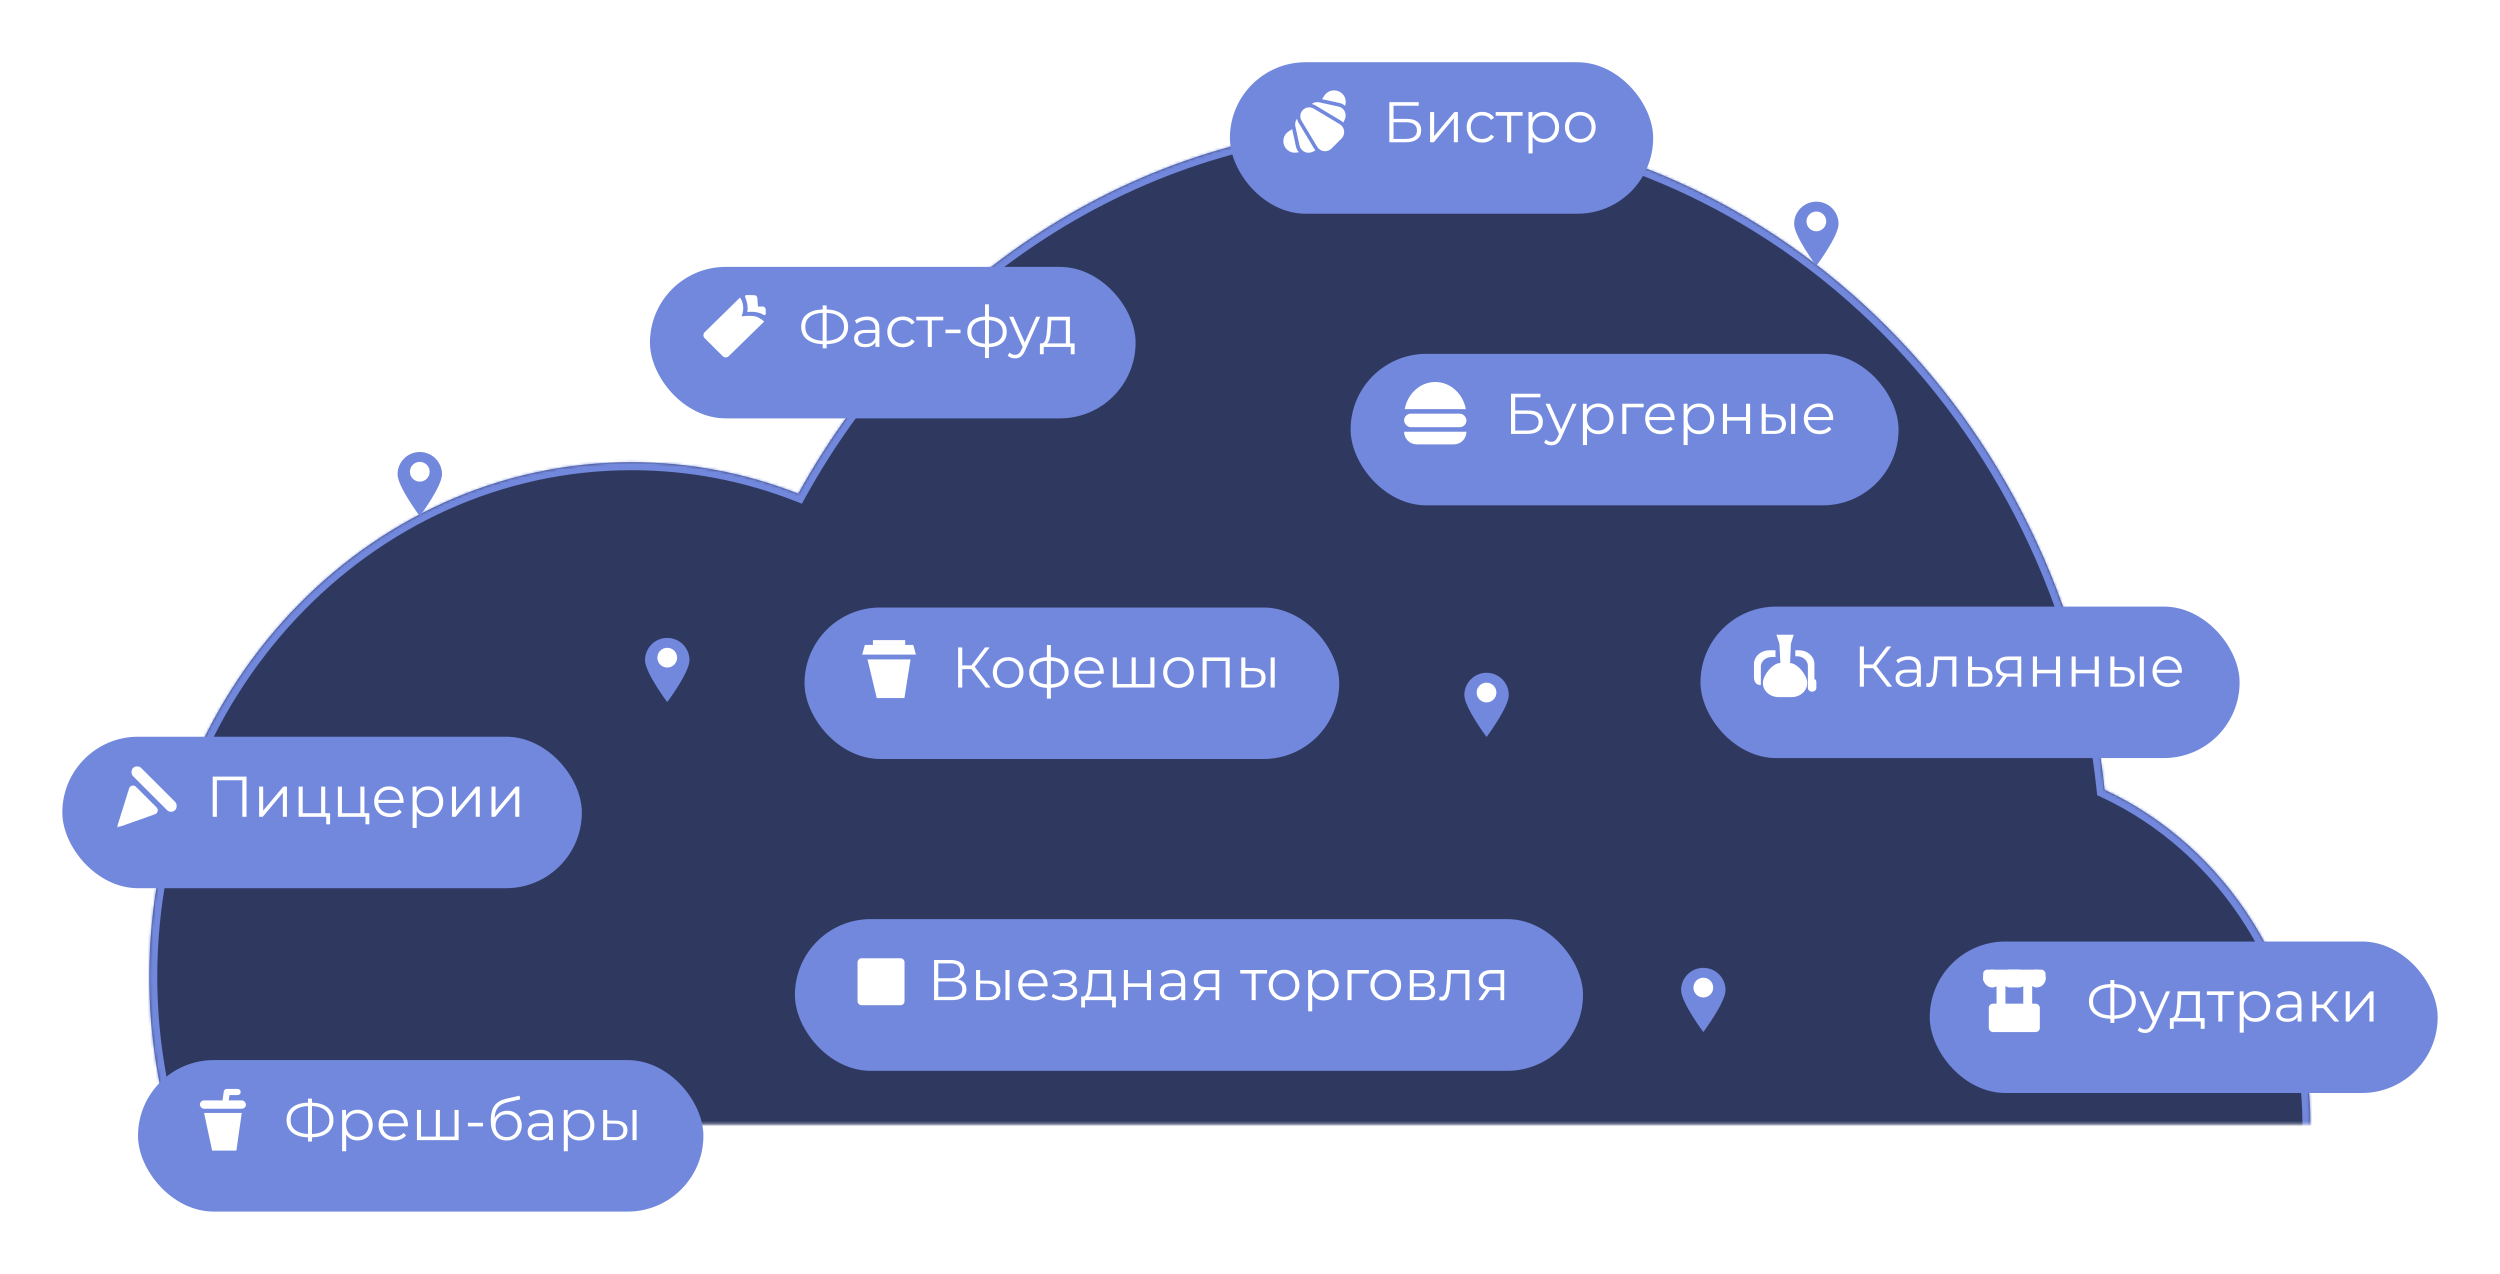
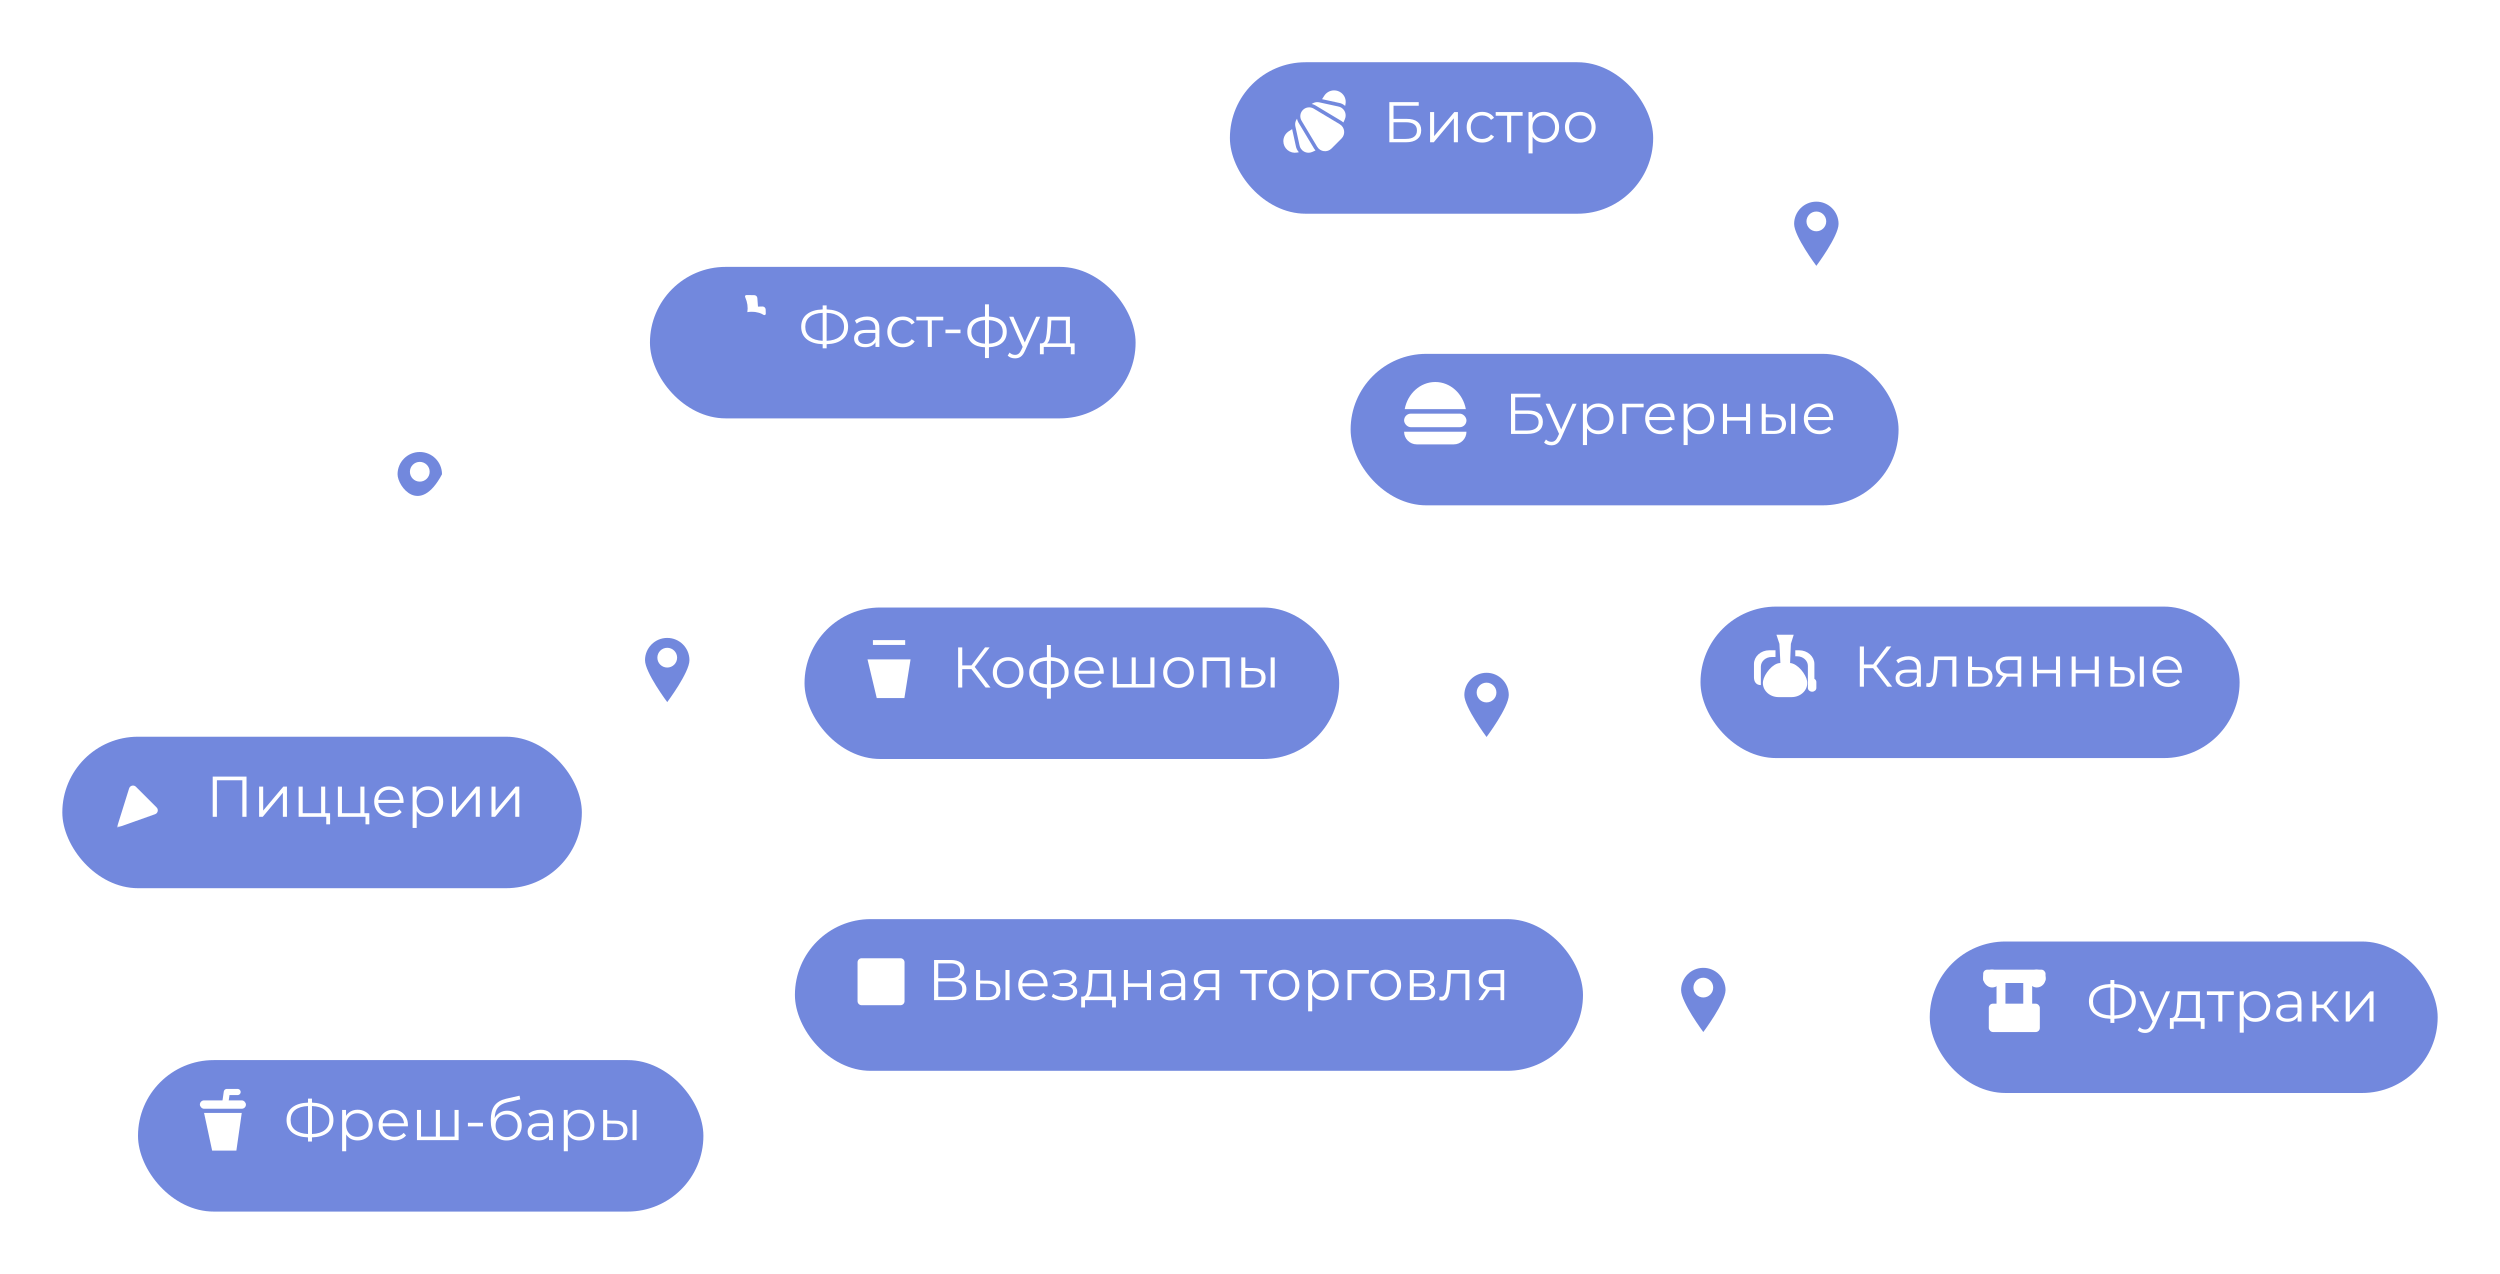
<svg xmlns="http://www.w3.org/2000/svg" width="940" height="479" viewBox="0 0 940 479" fill="none">
  <mask id="mask0" mask-type="alpha" maskUnits="userSpaceOnUse" x="55" y="45" width="815" height="378">
-     <rect x="55.764" y="46.3" width="813.365" height="375.797" fill="#C4C4C4" stroke="#7288DD" stroke-width="1.184" />
-   </mask>
+     </mask>
  <g mask="url(#mask0)">
    <mask id="path-2-inside-1" fill="white">
      <path fill-rule="evenodd" clip-rule="evenodd" d="M868.628 428.195H65.329C59.364 409.027 56.135 388.529 56.135 367.226C56.135 260.398 137.343 173.796 237.518 173.796C259.532 173.796 280.631 177.979 300.153 185.639C346.152 102.319 431.13 46.404 528.355 46.404C664.482 46.404 776.602 156.016 791.339 296.991C836.884 318.182 868.718 366.63 868.718 423.007C868.718 424.744 868.687 426.473 868.628 428.195Z" />
    </mask>
    <path fill-rule="evenodd" clip-rule="evenodd" d="M868.628 428.195H65.329C59.364 409.027 56.135 388.529 56.135 367.226C56.135 260.398 137.343 173.796 237.518 173.796C259.532 173.796 280.631 177.979 300.153 185.639C346.152 102.319 431.13 46.404 528.355 46.404C664.482 46.404 776.602 156.016 791.339 296.991C836.884 318.182 868.718 366.63 868.718 423.007C868.718 424.744 868.687 426.473 868.628 428.195Z" fill="#2F3960" />
    <path d="M65.329 428.195L62.464 429.086L63.12 431.195H65.329V428.195ZM868.628 428.195V431.195H871.525L871.626 428.299L868.628 428.195ZM300.153 185.639L299.057 188.432L301.507 189.393L302.779 187.089L300.153 185.639ZM791.339 296.991L788.356 297.303L788.532 298.993L790.074 299.711L791.339 296.991ZM65.329 431.195H868.628V425.195H65.329V431.195ZM68.193 427.303C62.318 408.422 59.135 388.225 59.135 367.226H53.135C53.135 388.833 56.41 409.632 62.464 429.086L68.193 427.303ZM59.135 367.226C59.135 261.87 139.178 176.796 237.518 176.796V170.796C135.507 170.796 53.135 258.925 53.135 367.226H59.135ZM237.518 176.796C259.149 176.796 279.876 180.905 299.057 188.432L301.249 182.846C281.386 175.052 259.916 170.796 237.518 170.796V176.796ZM302.779 187.089C348.305 104.625 432.332 49.404 528.355 49.404V43.404C429.929 43.404 343.998 100.012 297.526 184.189L302.779 187.089ZM528.355 49.404C662.778 49.404 773.76 157.683 788.356 297.303L794.323 296.679C779.444 154.35 666.186 43.404 528.355 43.404V49.404ZM790.074 299.711C834.524 320.393 865.718 367.757 865.718 423.007H871.718C871.718 365.503 839.243 315.971 792.605 294.271L790.074 299.711ZM865.718 423.007C865.718 424.709 865.688 426.404 865.629 428.09L871.626 428.299C871.687 426.543 871.718 424.779 871.718 423.007H865.718Z" fill="#7288DD" mask="url(#path-2-inside-1)" />
  </g>
  <path d="M691.299 84.195C691.299 88.822 682.945 99.957 682.945 99.957C682.945 99.957 674.59 88.822 674.59 84.195C674.59 79.569 678.329 75.821 682.945 75.821C687.56 75.821 691.299 79.569 691.299 84.195Z" fill="#7288DD" />
  <circle cx="682.948" cy="83.25" r="3.713" fill="white" />
  <path d="M648.801 372.281C648.801 376.908 640.447 388.043 640.447 388.043C640.447 388.043 632.092 376.908 632.092 372.281C632.092 367.655 635.831 363.907 640.447 363.907C645.062 363.907 648.801 367.655 648.801 372.281Z" fill="#7288DD" />
  <circle cx="640.449" cy="371.336" r="3.713" fill="white" />
  <path d="M567.3 261.342C567.3 265.968 558.946 277.104 558.946 277.104C558.946 277.104 550.591 265.968 550.591 261.342C550.591 256.716 554.33 252.968 558.946 252.968C563.561 252.968 567.3 256.716 567.3 261.342Z" fill="#7288DD" />
  <circle cx="558.937" cy="260.396" r="3.713" fill="white" />
-   <path d="M166.192 178.324C166.192 182.951 157.837 194.086 157.837 194.086C157.837 194.086 149.482 182.951 149.482 178.324C149.482 173.698 153.222 169.95 157.837 169.95C162.453 169.95 166.192 173.698 166.192 178.324Z" fill="#7288DD" />
+   <path d="M166.192 178.324C157.837 194.086 149.482 182.951 149.482 178.324C149.482 173.698 153.222 169.95 157.837 169.95C162.453 169.95 166.192 173.698 166.192 178.324Z" fill="#7288DD" />
  <circle cx="157.84" cy="177.379" r="3.713" fill="white" />
  <path d="M259.235 248.231C259.235 252.857 250.88 263.993 250.88 263.993C250.88 263.993 242.525 252.857 242.525 248.231C242.525 243.605 246.265 239.857 250.88 239.857C255.496 239.857 259.235 243.605 259.235 248.231Z" fill="#7288DD" />
  <circle cx="250.883" cy="247.285" r="3.713" fill="white" />
  <g filter="url(#filter0_d)">
    <rect x="507.832" y="126.879" width="206.028" height="56.959" rx="28.479" fill="#7288DD" />
  </g>
  <path d="M568.138 148.038H579.19V149.398H569.714V154.341H574.657C576.441 154.341 577.794 154.708 578.715 155.441C579.65 156.175 580.118 157.24 580.118 158.636C580.118 160.089 579.614 161.205 578.607 161.982C577.614 162.759 576.182 163.147 574.312 163.147H568.138V148.038ZM574.29 161.874C575.686 161.874 576.736 161.607 577.441 161.075C578.161 160.543 578.521 159.751 578.521 158.701C578.521 157.665 578.168 156.895 577.463 156.391C576.772 155.873 575.715 155.614 574.29 155.614H569.714V161.874H574.29ZM592.786 151.794L587.11 164.507C586.649 165.572 586.117 166.327 585.512 166.773C584.908 167.22 584.181 167.443 583.332 167.443C582.785 167.443 582.275 167.356 581.8 167.184C581.325 167.011 580.915 166.752 580.569 166.407L581.282 165.263C581.857 165.838 582.548 166.126 583.354 166.126C583.872 166.126 584.311 165.982 584.671 165.694C585.045 165.406 585.39 164.917 585.707 164.226L586.203 163.126L581.131 151.794H582.728L587.002 161.442L591.276 151.794H592.786ZM601.024 151.707C602.088 151.707 603.053 151.952 603.916 152.441C604.779 152.916 605.456 153.592 605.945 154.47C606.434 155.348 606.679 156.348 606.679 157.47C606.679 158.607 606.434 159.614 605.945 160.492C605.456 161.37 604.779 162.054 603.916 162.543C603.067 163.018 602.103 163.255 601.024 163.255C600.103 163.255 599.268 163.068 598.52 162.694C597.786 162.305 597.181 161.744 596.707 161.01V167.335H595.174V151.794H596.642V154.038C597.102 153.29 597.707 152.715 598.455 152.312C599.218 151.909 600.074 151.707 601.024 151.707ZM600.916 161.895C601.707 161.895 602.427 161.715 603.074 161.356C603.722 160.982 604.225 160.456 604.585 159.78C604.959 159.104 605.146 158.334 605.146 157.47C605.146 156.607 604.959 155.844 604.585 155.182C604.225 154.506 603.722 153.981 603.074 153.607C602.427 153.233 601.707 153.045 600.916 153.045C600.11 153.045 599.383 153.233 598.736 153.607C598.102 153.981 597.599 154.506 597.225 155.182C596.865 155.844 596.685 156.607 596.685 157.47C596.685 158.334 596.865 159.104 597.225 159.78C597.599 160.456 598.102 160.982 598.736 161.356C599.383 161.715 600.11 161.895 600.916 161.895ZM618.001 153.153H611.504V163.147H609.972V151.794H618.001V153.153ZM629.618 157.945H620.121C620.207 159.125 620.66 160.082 621.481 160.816C622.301 161.536 623.337 161.895 624.589 161.895C625.294 161.895 625.941 161.773 626.531 161.528C627.121 161.269 627.632 160.895 628.064 160.406L628.927 161.399C628.424 162.003 627.79 162.464 627.028 162.78C626.28 163.097 625.452 163.255 624.546 163.255C623.38 163.255 622.344 163.011 621.437 162.521C620.545 162.018 619.847 161.327 619.344 160.449C618.84 159.571 618.588 158.578 618.588 157.47C618.588 156.362 618.826 155.369 619.3 154.492C619.79 153.614 620.452 152.93 621.286 152.441C622.135 151.952 623.085 151.707 624.135 151.707C625.186 151.707 626.128 151.952 626.963 152.441C627.798 152.93 628.452 153.614 628.927 154.492C629.402 155.355 629.64 156.348 629.64 157.47L629.618 157.945ZM624.135 153.024C623.042 153.024 622.121 153.376 621.373 154.082C620.639 154.772 620.221 155.679 620.121 156.801H628.172C628.071 155.679 627.647 154.772 626.898 154.082C626.164 153.376 625.243 153.024 624.135 153.024ZM638.881 151.707C639.946 151.707 640.91 151.952 641.774 152.441C642.637 152.916 643.314 153.592 643.803 154.47C644.292 155.348 644.537 156.348 644.537 157.47C644.537 158.607 644.292 159.614 643.803 160.492C643.314 161.37 642.637 162.054 641.774 162.543C640.925 163.018 639.961 163.255 638.881 163.255C637.961 163.255 637.126 163.068 636.378 162.694C635.644 162.305 635.039 161.744 634.564 161.01V167.335H633.032V151.794H634.5V154.038C634.96 153.29 635.565 152.715 636.313 152.312C637.076 151.909 637.932 151.707 638.881 151.707ZM638.774 161.895C639.565 161.895 640.284 161.715 640.932 161.356C641.58 160.982 642.083 160.456 642.443 159.78C642.817 159.104 643.004 158.334 643.004 157.47C643.004 156.607 642.817 155.844 642.443 155.182C642.083 154.506 641.58 153.981 640.932 153.607C640.284 153.233 639.565 153.045 638.774 153.045C637.968 153.045 637.241 153.233 636.593 153.607C635.96 153.981 635.457 154.506 635.083 155.182C634.723 155.844 634.543 156.607 634.543 157.47C634.543 158.334 634.723 159.104 635.083 159.78C635.457 160.456 635.96 160.982 636.593 161.356C637.241 161.715 637.968 161.895 638.774 161.895ZM647.829 151.794H649.362V156.823H656.507V151.794H658.039V163.147H656.507V158.14H649.362V163.147H647.829V151.794ZM667.165 155.808C668.59 155.823 669.676 156.139 670.425 156.758C671.173 157.377 671.547 158.269 671.547 159.435C671.547 160.643 671.144 161.572 670.338 162.219C669.532 162.867 668.381 163.183 666.885 163.169L662.395 163.147V151.794H663.928V155.765L667.165 155.808ZM673.446 151.794H674.979V163.147H673.446V151.794ZM666.798 162.003C667.849 162.018 668.64 161.809 669.173 161.377C669.719 160.931 669.993 160.284 669.993 159.435C669.993 158.6 669.727 157.981 669.194 157.578C668.662 157.175 667.863 156.967 666.798 156.952L663.928 156.909V161.96L666.798 162.003ZM689.272 157.945H679.774C679.861 159.125 680.314 160.082 681.134 160.816C681.954 161.536 682.99 161.895 684.242 161.895C684.947 161.895 685.595 161.773 686.185 161.528C686.775 161.269 687.286 160.895 687.717 160.406L688.581 161.399C688.077 162.003 687.444 162.464 686.681 162.78C685.933 163.097 685.106 163.255 684.199 163.255C683.033 163.255 681.997 163.011 681.091 162.521C680.199 162.018 679.501 161.327 678.997 160.449C678.493 159.571 678.242 158.578 678.242 157.47C678.242 156.362 678.479 155.369 678.954 154.492C679.443 153.614 680.105 152.93 680.94 152.441C681.789 151.952 682.738 151.707 683.789 151.707C684.839 151.707 685.782 151.952 686.617 152.441C687.451 152.93 688.106 153.614 688.581 154.492C689.056 155.355 689.293 156.348 689.293 157.47L689.272 157.945ZM683.789 153.024C682.695 153.024 681.774 153.376 681.026 154.082C680.292 154.772 679.875 155.679 679.774 156.801H687.825C687.725 155.679 687.3 154.772 686.552 154.082C685.818 153.376 684.897 153.024 683.789 153.024Z" fill="white" />
  <path fill-rule="evenodd" clip-rule="evenodd" d="M528.173 153.826H551.156C550.069 148.01 545.337 143.632 539.665 143.632C533.992 143.632 529.26 148.01 528.173 153.826Z" fill="white" />
  <rect x="527.938" y="155.531" width="23.453" height="5.099" rx="2.549" fill="white" />
  <path d="M527.938 162.327H551.392C551.392 164.955 549.261 167.086 546.633 167.086H532.697C530.069 167.086 527.938 164.955 527.938 162.327Z" fill="white" />
  <g filter="url(#filter1_d)">
    <rect x="462.444" y="17.231" width="159.149" height="56.959" rx="28.479" fill="#7288DD" />
  </g>
  <path d="M522.39 38.391H533.442V39.751H523.966V44.694H528.909C530.693 44.694 532.046 45.061 532.967 45.795C533.902 46.529 534.37 47.594 534.37 48.989C534.37 50.443 533.866 51.558 532.859 52.335C531.866 53.112 530.434 53.501 528.564 53.501H522.39V38.391ZM528.542 52.227C529.938 52.227 530.988 51.961 531.693 51.429C532.413 50.896 532.773 50.105 532.773 49.054C532.773 48.018 532.42 47.248 531.715 46.745C531.024 46.227 529.967 45.968 528.542 45.968H523.966V52.227H528.542ZM537.706 42.147H539.239V51.17L546.815 42.147H548.175V53.501H546.642V44.478L539.087 53.501H537.706V42.147ZM557.315 53.609C556.193 53.609 555.186 53.364 554.294 52.875C553.416 52.386 552.725 51.702 552.221 50.824C551.718 49.932 551.466 48.932 551.466 47.824C551.466 46.716 551.718 45.723 552.221 44.845C552.725 43.967 553.416 43.284 554.294 42.795C555.186 42.305 556.193 42.061 557.315 42.061C558.294 42.061 559.165 42.255 559.927 42.644C560.704 43.018 561.316 43.572 561.762 44.306L560.618 45.083C560.244 44.521 559.769 44.104 559.193 43.831C558.618 43.543 557.992 43.399 557.315 43.399C556.495 43.399 555.754 43.586 555.092 43.96C554.445 44.32 553.934 44.838 553.56 45.514C553.2 46.191 553.02 46.961 553.02 47.824C553.02 48.702 553.2 49.479 553.56 50.155C553.934 50.817 554.445 51.335 555.092 51.709C555.754 52.069 556.495 52.249 557.315 52.249C557.992 52.249 558.618 52.112 559.193 51.839C559.769 51.565 560.244 51.148 560.618 50.587L561.762 51.364C561.316 52.098 560.704 52.659 559.927 53.047C559.15 53.422 558.28 53.609 557.315 53.609ZM572.505 43.507H568.21V53.501H566.677V43.507H562.382V42.147H572.505V43.507ZM580.57 42.061C581.635 42.061 582.599 42.305 583.463 42.795C584.326 43.27 585.002 43.946 585.492 44.824C585.981 45.701 586.225 46.702 586.225 47.824C586.225 48.961 585.981 49.968 585.492 50.846C585.002 51.724 584.326 52.407 583.463 52.896C582.614 53.371 581.649 53.609 580.57 53.609C579.649 53.609 578.815 53.422 578.066 53.047C577.333 52.659 576.728 52.098 576.253 51.364V57.688H574.721V42.147H576.189V44.392C576.649 43.644 577.253 43.068 578.002 42.665C578.764 42.262 579.621 42.061 580.57 42.061ZM580.462 52.249C581.254 52.249 581.973 52.069 582.621 51.709C583.268 51.335 583.772 50.81 584.132 50.133C584.506 49.457 584.693 48.687 584.693 47.824C584.693 46.961 584.506 46.198 584.132 45.536C583.772 44.86 583.268 44.334 582.621 43.96C581.973 43.586 581.254 43.399 580.462 43.399C579.656 43.399 578.93 43.586 578.282 43.96C577.649 44.334 577.145 44.86 576.771 45.536C576.412 46.198 576.232 46.961 576.232 47.824C576.232 48.687 576.412 49.457 576.771 50.133C577.145 50.81 577.649 51.335 578.282 51.709C578.93 52.069 579.656 52.249 580.462 52.249ZM594.202 53.609C593.108 53.609 592.123 53.364 591.245 52.875C590.367 52.371 589.676 51.68 589.173 50.803C588.669 49.925 588.417 48.932 588.417 47.824C588.417 46.716 588.669 45.723 589.173 44.845C589.676 43.967 590.367 43.284 591.245 42.795C592.123 42.305 593.108 42.061 594.202 42.061C595.296 42.061 596.281 42.305 597.159 42.795C598.037 43.284 598.721 43.967 599.21 44.845C599.713 45.723 599.965 46.716 599.965 47.824C599.965 48.932 599.713 49.925 599.21 50.803C598.721 51.68 598.037 52.371 597.159 52.875C596.281 53.364 595.296 53.609 594.202 53.609ZM594.202 52.249C595.008 52.249 595.727 52.069 596.361 51.709C597.008 51.335 597.512 50.81 597.872 50.133C598.231 49.457 598.411 48.687 598.411 47.824C598.411 46.961 598.231 46.191 597.872 45.514C597.512 44.838 597.008 44.32 596.361 43.96C595.727 43.586 595.008 43.399 594.202 43.399C593.396 43.399 592.67 43.586 592.022 43.96C591.389 44.32 590.885 44.838 590.511 45.514C590.151 46.191 589.971 46.961 589.971 47.824C589.971 48.687 590.151 49.457 590.511 50.133C590.885 50.81 591.389 51.335 592.022 51.709C592.67 52.069 593.396 52.249 594.202 52.249Z" fill="white" />
  <path d="M487.218 54.84L485.844 48.551L484.679 49.295C483.358 50.088 482.538 51.536 482.538 53.077C482.538 54.374 483.11 55.594 484.107 56.425C485.105 57.256 486.408 57.597 487.684 57.363L488.382 57.235C487.789 56.564 487.367 55.753 487.218 54.84Z" fill="white" />
  <path d="M504.296 34.887C503.522 34.297 502.597 33.984 501.62 33.984C500.08 33.984 498.632 34.804 497.85 36.108L497.095 37.289L503.493 38.685C504.336 38.82 505.121 39.239 505.779 39.825L505.915 39.085C506.207 37.487 505.589 35.876 504.296 34.887Z" fill="white" />
  <path d="M494.109 55.898L488.236 46.109C487.961 45.651 487.778 45.15 487.671 44.631C487.129 45.395 486.833 46.394 487.026 47.352L488.597 54.548C488.767 55.599 489.4 56.495 490.334 57.009C491.267 57.522 492.363 57.575 493.342 57.156L494.632 56.582C494.444 56.366 494.259 56.148 494.109 55.898Z" fill="white" />
  <path d="M503.747 46.711L493.958 40.837C492.647 40.05 490.975 40.255 489.893 41.337C488.811 42.42 488.606 44.089 489.393 45.402L495.266 55.191C496.418 57.11 499.063 57.433 500.642 55.853L504.409 52.086C505.99 50.504 505.662 47.86 503.747 46.711Z" fill="white" />
  <path d="M505.546 41.755C505.032 40.822 504.135 40.189 503.121 40.026L495.877 38.445C494.95 38.259 493.957 38.558 493.196 39.089C493.697 39.194 494.186 39.382 494.644 39.657L504.434 45.531C504.684 45.681 504.908 45.856 505.122 46.042L505.692 44.764C506.111 43.786 506.058 42.688 505.546 41.755Z" fill="white" />
  <g filter="url(#filter2_d)">
    <rect x="244.383" y="94.183" width="182.602" height="56.959" rx="28.479" fill="#7288DD" />
  </g>
  <path d="M318.885 122.876C318.885 124.877 318.173 126.452 316.748 127.603C315.338 128.74 313.359 129.345 310.812 129.417V130.971H309.323V129.417C306.776 129.33 304.79 128.719 303.365 127.582C301.955 126.445 301.25 124.877 301.25 122.876C301.25 120.876 301.955 119.308 303.365 118.171C304.79 117.034 306.776 116.422 309.323 116.336V114.825H310.812V116.336C313.345 116.422 315.323 117.041 316.748 118.192C318.173 119.329 318.885 120.891 318.885 122.876ZM310.812 128.143C312.899 128.057 314.51 127.56 315.647 126.654C316.784 125.747 317.352 124.488 317.352 122.876C317.352 121.265 316.777 120.006 315.626 119.099C314.489 118.192 312.884 117.703 310.812 117.631V128.143ZM302.783 122.876C302.783 124.488 303.351 125.747 304.488 126.654C305.639 127.546 307.251 128.042 309.323 128.143V117.631C307.222 117.718 305.603 118.214 304.466 119.121C303.344 120.013 302.783 121.265 302.783 122.876ZM326.051 119.013C327.533 119.013 328.67 119.387 329.461 120.135C330.253 120.869 330.648 121.963 330.648 123.416V130.453H329.181V128.683C328.835 129.273 328.325 129.733 327.648 130.064C326.986 130.395 326.195 130.561 325.274 130.561C324.008 130.561 323 130.258 322.252 129.654C321.504 129.05 321.13 128.251 321.13 127.258C321.13 126.294 321.475 125.517 322.166 124.927C322.871 124.337 323.986 124.042 325.511 124.042H329.116V123.351C329.116 122.373 328.843 121.632 328.296 121.128C327.749 120.61 326.95 120.351 325.9 120.351C325.18 120.351 324.49 120.473 323.828 120.718C323.166 120.948 322.597 121.272 322.122 121.689L321.432 120.545C322.007 120.056 322.698 119.682 323.504 119.423C324.31 119.149 325.159 119.013 326.051 119.013ZM325.511 129.352C326.375 129.352 327.116 129.158 327.735 128.769C328.353 128.366 328.814 127.791 329.116 127.042V125.186H325.554C323.612 125.186 322.64 125.862 322.64 127.215C322.64 127.877 322.892 128.402 323.396 128.791C323.9 129.165 324.605 129.352 325.511 129.352ZM339.477 130.561C338.354 130.561 337.347 130.316 336.455 129.827C335.577 129.337 334.886 128.654 334.383 127.776C333.879 126.884 333.627 125.884 333.627 124.776C333.627 123.668 333.879 122.675 334.383 121.797C334.886 120.919 335.577 120.236 336.455 119.747C337.347 119.257 338.354 119.013 339.477 119.013C340.455 119.013 341.326 119.207 342.089 119.595C342.866 119.97 343.477 120.524 343.923 121.257L342.779 122.035C342.405 121.473 341.93 121.056 341.355 120.783C340.779 120.495 340.153 120.351 339.477 120.351C338.657 120.351 337.916 120.538 337.254 120.912C336.606 121.272 336.095 121.79 335.721 122.466C335.361 123.143 335.181 123.912 335.181 124.776C335.181 125.654 335.361 126.431 335.721 127.107C336.095 127.769 336.606 128.287 337.254 128.661C337.916 129.021 338.657 129.201 339.477 129.201C340.153 129.201 340.779 129.064 341.355 128.791C341.93 128.517 342.405 128.1 342.779 127.539L343.923 128.316C343.477 129.05 342.866 129.611 342.089 129.999C341.312 130.373 340.441 130.561 339.477 130.561ZM354.666 120.459H350.371V130.453H348.838V120.459H344.543V119.099H354.666V120.459ZM355.491 123.934H361.147V125.272H355.491V123.934ZM378.535 124.754C378.535 126.524 377.953 127.913 376.787 128.92C375.621 129.927 373.974 130.474 371.844 130.561V134.64H370.355V130.582C368.239 130.496 366.599 129.949 365.433 128.942C364.282 127.92 363.707 126.524 363.707 124.754C363.707 122.999 364.282 121.624 365.433 120.632C366.599 119.639 368.239 119.099 370.355 119.013V114.437H371.844V119.013C373.974 119.113 375.621 119.66 376.787 120.653C377.953 121.646 378.535 123.013 378.535 124.754ZM365.217 124.754C365.217 126.107 365.649 127.165 366.513 127.927C367.39 128.69 368.671 129.122 370.355 129.222V120.372C368.685 120.459 367.412 120.883 366.534 121.646C365.656 122.394 365.217 123.43 365.217 124.754ZM371.844 129.222C373.528 129.136 374.808 128.711 375.686 127.949C376.578 127.186 377.024 126.121 377.024 124.754C377.024 123.416 376.578 122.373 375.686 121.624C374.808 120.876 373.528 120.459 371.844 120.372V129.222ZM391.109 119.099L385.432 131.812C384.971 132.877 384.439 133.633 383.835 134.079C383.23 134.525 382.504 134.748 381.655 134.748C381.108 134.748 380.597 134.662 380.122 134.489C379.647 134.316 379.237 134.057 378.892 133.712L379.604 132.568C380.18 133.144 380.87 133.431 381.676 133.431C382.194 133.431 382.633 133.287 382.993 133C383.367 132.712 383.712 132.223 384.029 131.532L384.525 130.431L379.453 119.099H381.05L385.324 128.747L389.598 119.099H391.109ZM404.064 129.114V133.194H402.617V130.453H392.451V133.194H391.005V129.114H391.652C392.415 129.071 392.933 128.51 393.206 127.431C393.48 126.352 393.667 124.841 393.768 122.898L393.919 119.099H402.294V129.114H404.064ZM395.171 122.984C395.099 124.596 394.962 125.927 394.76 126.977C394.559 128.014 394.199 128.726 393.681 129.114H400.761V120.459H395.3L395.171 122.984Z" fill="white" />
  <path d="M287.893 116.387C287.876 115.735 287.33 115.22 286.675 115.24L285.286 115.281L284.997 115.29L284.974 114.966L284.76 112.068C284.715 111.458 284.21 110.984 283.597 110.976L280.906 110.938L280.656 110.935C280.277 110.93 280.016 111.311 280.159 111.66L280.199 111.76C281.034 113.681 281.3 115.56 280.997 117.369C281.435 117.297 281.952 117.237 282.517 117.224C283.465 117.204 284.353 117.319 285.166 117.563C285.166 117.563 285.926 117.675 287.133 118.411C287.49 118.628 287.946 118.362 287.935 117.946L287.893 116.387Z" fill="white" />
-   <path d="M278.797 118.953C278.873 118.786 278.944 118.615 279.008 118.441C279.565 116.938 279.61 115.35 279.147 113.703C278.938 113.056 278.586 112.386 278.27 111.853L264.949 124.912C264.322 125.526 264.319 126.532 264.941 127.151L271.75 133.927C272.363 134.537 273.355 134.542 273.974 133.938L287.329 120.906C286.026 119.632 284.334 119.035 284.333 119.035C284.333 119.034 282.686 118.461 278.797 118.953Z" fill="white" />
  <g filter="url(#filter3_d)">
    <rect x="302.504" y="222.254" width="201.03" height="56.959" rx="28.479" fill="#7288DD" />
  </g>
  <path d="M365.262 251.595H361.809V258.524H360.255V243.415H361.809V250.192H365.262L370.378 243.415H372.105L366.493 250.753L372.429 258.524H370.594L365.262 251.595ZM379.074 258.632C377.98 258.632 376.995 258.387 376.117 257.898C375.239 257.394 374.548 256.704 374.045 255.826C373.541 254.948 373.289 253.955 373.289 252.847C373.289 251.739 373.541 250.746 374.045 249.868C374.548 248.991 375.239 248.307 376.117 247.818C376.995 247.329 377.98 247.084 379.074 247.084C380.168 247.084 381.153 247.329 382.031 247.818C382.909 248.307 383.593 248.991 384.082 249.868C384.585 250.746 384.837 251.739 384.837 252.847C384.837 253.955 384.585 254.948 384.082 255.826C383.593 256.704 382.909 257.394 382.031 257.898C381.153 258.387 380.168 258.632 379.074 258.632ZM379.074 257.272C379.88 257.272 380.599 257.092 381.233 256.732C381.88 256.358 382.384 255.833 382.744 255.157C383.103 254.48 383.283 253.71 383.283 252.847C383.283 251.984 383.103 251.214 382.744 250.538C382.384 249.861 381.88 249.343 381.233 248.983C380.599 248.609 379.88 248.422 379.074 248.422C378.268 248.422 377.542 248.609 376.894 248.983C376.261 249.343 375.757 249.861 375.383 250.538C375.023 251.214 374.843 251.984 374.843 252.847C374.843 253.71 375.023 254.48 375.383 255.157C375.757 255.833 376.261 256.358 376.894 256.732C377.542 257.092 378.268 257.272 379.074 257.272ZM401.819 252.826C401.819 254.595 401.236 255.984 400.071 256.991C398.905 257.999 397.257 258.546 395.128 258.632V262.711H393.638V258.653C391.523 258.567 389.883 258.02 388.717 257.013C387.566 255.991 386.99 254.595 386.99 252.826C386.99 251.07 387.566 249.696 388.717 248.703C389.883 247.71 391.523 247.17 393.638 247.084V242.508H395.128V247.084C397.257 247.185 398.905 247.731 400.071 248.724C401.236 249.717 401.819 251.084 401.819 252.826ZM388.501 252.826C388.501 254.178 388.933 255.236 389.796 255.998C390.674 256.761 391.955 257.193 393.638 257.294V248.444C391.969 248.53 390.696 248.955 389.818 249.717C388.94 250.466 388.501 251.502 388.501 252.826ZM395.128 257.294C396.811 257.207 398.092 256.783 398.97 256.02C399.862 255.257 400.308 254.193 400.308 252.826C400.308 251.487 399.862 250.444 398.97 249.696C398.092 248.947 396.811 248.53 395.128 248.444V257.294ZM414.989 253.322H405.492C405.578 254.502 406.031 255.459 406.852 256.193C407.672 256.912 408.708 257.272 409.96 257.272C410.665 257.272 411.313 257.15 411.902 256.905C412.492 256.646 413.003 256.272 413.435 255.783L414.298 256.776C413.795 257.38 413.162 257.84 412.399 258.157C411.651 258.474 410.823 258.632 409.917 258.632C408.751 258.632 407.715 258.387 406.808 257.898C405.916 257.394 405.218 256.704 404.715 255.826C404.211 254.948 403.959 253.955 403.959 252.847C403.959 251.739 404.197 250.746 404.672 249.868C405.161 248.991 405.823 248.307 406.657 247.818C407.506 247.329 408.456 247.084 409.507 247.084C410.557 247.084 411.5 247.329 412.334 247.818C413.169 248.307 413.824 248.991 414.298 249.868C414.773 250.732 415.011 251.725 415.011 252.847L414.989 253.322ZM409.507 248.401C408.413 248.401 407.492 248.753 406.744 249.458C406.01 250.149 405.593 251.056 405.492 252.178H413.543C413.442 251.056 413.018 250.149 412.269 249.458C411.536 248.753 410.615 248.401 409.507 248.401ZM434.074 247.17V258.524H418.403V247.17H419.936V257.186H425.505V247.17H427.037V257.186H432.541V247.17H434.074ZM443.133 258.632C442.039 258.632 441.054 258.387 440.176 257.898C439.298 257.394 438.607 256.704 438.104 255.826C437.6 254.948 437.348 253.955 437.348 252.847C437.348 251.739 437.6 250.746 438.104 249.868C438.607 248.991 439.298 248.307 440.176 247.818C441.054 247.329 442.039 247.084 443.133 247.084C444.227 247.084 445.212 247.329 446.09 247.818C446.968 248.307 447.652 248.991 448.141 249.868C448.644 250.746 448.896 251.739 448.896 252.847C448.896 253.955 448.644 254.948 448.141 255.826C447.652 256.704 446.968 257.394 446.09 257.898C445.212 258.387 444.227 258.632 443.133 258.632ZM443.133 257.272C443.939 257.272 444.658 257.092 445.292 256.732C445.939 256.358 446.443 255.833 446.803 255.157C447.162 254.48 447.342 253.71 447.342 252.847C447.342 251.984 447.162 251.214 446.803 250.538C446.443 249.861 445.939 249.343 445.292 248.983C444.658 248.609 443.939 248.422 443.133 248.422C442.327 248.422 441.601 248.609 440.953 248.983C440.32 249.343 439.816 249.861 439.442 250.538C439.082 251.214 438.902 251.984 438.902 252.847C438.902 253.71 439.082 254.48 439.442 255.157C439.816 255.833 440.32 256.358 440.953 256.732C441.601 257.092 442.327 257.272 443.133 257.272ZM462.36 247.17V258.524H460.827V248.53H453.704V258.524H452.172V247.17H462.36ZM471.486 251.185C472.911 251.199 473.997 251.516 474.746 252.135C475.494 252.754 475.868 253.646 475.868 254.811C475.868 256.02 475.465 256.948 474.659 257.596C473.854 258.243 472.702 258.56 471.206 258.546L466.716 258.524V247.17H468.249V251.142L471.486 251.185ZM477.768 247.17H479.3V258.524H477.768V247.17ZM471.119 257.38C472.17 257.394 472.961 257.186 473.494 256.754C474.041 256.308 474.314 255.66 474.314 254.811C474.314 253.977 474.048 253.358 473.515 252.955C472.983 252.552 472.184 252.343 471.119 252.329L468.249 252.286V257.337L471.119 257.38Z" fill="white" />
  <path d="M329.654 262.463L326.188 247.944H342.366L340.054 262.463H329.654Z" fill="white" />
-   <path d="M325.183 242.501H343.383L344.395 246.131H324.172L325.183 242.501Z" fill="white" />
  <rect x="328.215" y="240.683" width="12.134" height="1.815" fill="white" />
  <g filter="url(#filter4_d)">
    <rect x="23.434" y="270.836" width="195.342" height="56.959" rx="28.479" fill="#7288DD" />
  </g>
  <path d="M92.693 291.995V307.105H91.117V293.377H81.555V307.105H79.98V291.995H92.693ZM97.424 295.751H98.957V304.774L106.533 295.751H107.893V307.105H106.361V298.082L98.806 307.105H97.424V295.751ZM124.114 305.766V309.954H122.667V307.105H112.285V295.751H113.818V305.766H120.746V295.751H122.279V305.766H124.114ZM138.869 305.766V309.954H137.423V307.105H127.04V295.751H128.573V305.766H135.502V295.751H137.034V305.766H138.869ZM151.725 301.903H142.227C142.314 303.083 142.767 304.04 143.587 304.774C144.407 305.493 145.443 305.853 146.695 305.853C147.4 305.853 148.048 305.73 148.638 305.486C149.228 305.227 149.739 304.853 150.171 304.363L151.034 305.356C150.53 305.961 149.897 306.421 149.134 306.738C148.386 307.054 147.559 307.213 146.652 307.213C145.487 307.213 144.451 306.968 143.544 306.479C142.652 305.975 141.954 305.284 141.45 304.407C140.947 303.529 140.695 302.536 140.695 301.428C140.695 300.32 140.932 299.327 141.407 298.449C141.896 297.571 142.558 296.888 143.393 296.399C144.242 295.909 145.192 295.665 146.242 295.665C147.293 295.665 148.235 295.909 149.07 296.399C149.904 296.888 150.559 297.571 151.034 298.449C151.509 299.313 151.746 300.305 151.746 301.428L151.725 301.903ZM146.242 296.981C145.148 296.981 144.228 297.334 143.479 298.039C142.745 298.73 142.328 299.636 142.227 300.759H150.278C150.178 299.636 149.753 298.73 149.005 298.039C148.271 297.334 147.35 296.981 146.242 296.981ZM160.988 295.665C162.053 295.665 163.017 295.909 163.88 296.399C164.744 296.874 165.42 297.55 165.909 298.428C166.399 299.305 166.643 300.305 166.643 301.428C166.643 302.565 166.399 303.572 165.909 304.45C165.42 305.328 164.744 306.011 163.88 306.5C163.031 306.975 162.067 307.213 160.988 307.213C160.067 307.213 159.233 307.026 158.484 306.651C157.75 306.263 157.146 305.702 156.671 304.968V311.292H155.139V295.751H156.606V297.996C157.067 297.248 157.671 296.672 158.42 296.269C159.182 295.866 160.038 295.665 160.988 295.665ZM160.88 305.853C161.672 305.853 162.391 305.673 163.039 305.313C163.686 304.939 164.19 304.414 164.55 303.737C164.924 303.061 165.111 302.291 165.111 301.428C165.111 300.565 164.924 299.802 164.55 299.14C164.19 298.464 163.686 297.938 163.039 297.564C162.391 297.19 161.672 297.003 160.88 297.003C160.074 297.003 159.348 297.19 158.7 297.564C158.067 297.938 157.563 298.464 157.189 299.14C156.829 299.802 156.65 300.565 156.65 301.428C156.65 302.291 156.829 303.061 157.189 303.737C157.563 304.414 158.067 304.939 158.7 305.313C159.348 305.673 160.074 305.853 160.88 305.853ZM169.936 295.751H171.469V304.774L179.045 295.751H180.405V307.105H178.872V298.082L171.317 307.105H169.936V295.751ZM184.797 295.751H186.329V304.774L193.906 295.751H195.265V307.105H193.733V298.082L186.178 307.105H184.797V295.751Z" fill="white" />
  <mask id="mask1" mask-type="alpha" maskUnits="userSpaceOnUse" x="43" y="287" width="24" height="25">
    <rect x="43.527" y="287.589" width="23.453" height="23.453" fill="#C4C4C4" />
  </mask>
  <g mask="url(#mask1)">
    <path d="M43.918 311.249L48.543 296.45C48.888 295.344 50.285 295 51.105 295.82L58.884 303.599C59.685 304.4 59.377 305.763 58.309 306.142L43.918 311.249Z" fill="white" />
-     <rect x="51.557" y="287.234" width="22.388" height="4.333" rx="2.167" transform="rotate(45 51.557 287.234)" fill="white" />
  </g>
  <g filter="url(#filter5_d)">
    <rect x="639.387" y="221.909" width="202.706" height="56.959" rx="28.479" fill="#7288DD" />
  </g>
  <path d="M704.292 251.248H700.839V258.177H699.285V243.068H700.839V249.845H704.292L709.408 243.068H711.135L705.523 250.406L711.458 258.177H709.624L704.292 251.248ZM717.643 246.737C719.125 246.737 720.262 247.111 721.053 247.859C721.845 248.593 722.241 249.687 722.241 251.14V258.177H720.773V256.407C720.427 256.997 719.917 257.458 719.24 257.788C718.578 258.119 717.787 258.285 716.866 258.285C715.6 258.285 714.592 257.983 713.844 257.378C713.096 256.774 712.722 255.975 712.722 254.982C712.722 254.018 713.067 253.241 713.758 252.651C714.463 252.061 715.578 251.766 717.103 251.766H720.708V251.076C720.708 250.097 720.435 249.356 719.888 248.852C719.341 248.334 718.542 248.075 717.492 248.075C716.772 248.075 716.082 248.198 715.42 248.442C714.758 248.672 714.189 248.996 713.715 249.414L713.024 248.27C713.599 247.78 714.29 247.406 715.096 247.147C715.902 246.874 716.751 246.737 717.643 246.737ZM717.103 257.076C717.967 257.076 718.708 256.882 719.327 256.493C719.945 256.09 720.406 255.515 720.708 254.767V252.91H717.147C715.204 252.91 714.233 253.587 714.233 254.939C714.233 255.601 714.484 256.126 714.988 256.515C715.492 256.889 716.197 257.076 717.103 257.076ZM735.602 246.823V258.177H734.069V248.183H728.63L728.479 250.989C728.364 253.349 728.09 255.162 727.659 256.429C727.227 257.695 726.457 258.328 725.349 258.328C725.047 258.328 724.68 258.271 724.248 258.155L724.356 256.839C724.615 256.896 724.795 256.925 724.896 256.925C725.486 256.925 725.932 256.652 726.234 256.105C726.536 255.558 726.738 254.882 726.838 254.076C726.939 253.27 727.025 252.205 727.097 250.881L727.292 246.823H735.602ZM744.837 250.838C746.261 250.853 747.34 251.169 748.074 251.788C748.823 252.407 749.197 253.299 749.197 254.464C749.197 255.673 748.794 256.601 747.988 257.249C747.197 257.896 746.045 258.213 744.534 258.199L739.958 258.177V246.823H741.491V250.795L744.837 250.838ZM744.448 257.033C745.499 257.047 746.29 256.839 746.822 256.407C747.369 255.961 747.643 255.313 747.643 254.464C747.643 253.63 747.376 253.011 746.844 252.608C746.312 252.205 745.513 251.997 744.448 251.982L741.491 251.939V256.99L744.448 257.033ZM759.998 246.823V258.177H758.595V254.421H755.034H754.602L751.969 258.177H750.307L753.134 254.205C752.256 253.961 751.58 253.543 751.105 252.953C750.63 252.363 750.393 251.615 750.393 250.709C750.393 249.442 750.825 248.478 751.688 247.816C752.551 247.154 753.731 246.823 755.228 246.823H759.998ZM751.947 250.752C751.947 252.435 753.019 253.277 755.163 253.277H758.595V248.183H755.271C753.055 248.183 751.947 249.039 751.947 250.752ZM764.368 246.823H765.9V251.853H773.045V246.823H774.578V258.177H773.045V253.169H765.9V258.177H764.368V246.823ZM778.933 246.823H780.466V251.853H787.611V246.823H789.143V258.177H787.611V253.169H780.466V258.177H778.933V246.823ZM798.269 250.838C799.694 250.853 800.78 251.169 801.529 251.788C802.277 252.407 802.651 253.299 802.651 254.464C802.651 255.673 802.248 256.601 801.442 257.249C800.636 257.896 799.485 258.213 797.989 258.199L793.499 258.177V246.823H795.032V250.795L798.269 250.838ZM804.551 246.823H806.083V258.177H804.551V246.823ZM797.902 257.033C798.953 257.047 799.744 256.839 800.277 256.407C800.824 255.961 801.097 255.313 801.097 254.464C801.097 253.63 800.831 253.011 800.298 252.608C799.766 252.205 798.967 251.997 797.902 251.982L795.032 251.939V256.99L797.902 257.033ZM820.376 252.975H810.878C810.965 254.155 811.418 255.112 812.238 255.846C813.058 256.565 814.094 256.925 815.346 256.925C816.051 256.925 816.699 256.803 817.289 256.558C817.879 256.299 818.39 255.925 818.821 255.436L819.685 256.429C819.181 257.033 818.548 257.493 817.785 257.81C817.037 258.127 816.21 258.285 815.303 258.285C814.138 258.285 813.101 258.04 812.195 257.551C811.303 257.047 810.605 256.357 810.101 255.479C809.598 254.601 809.346 253.608 809.346 252.5C809.346 251.392 809.583 250.399 810.058 249.521C810.547 248.644 811.209 247.96 812.044 247.471C812.893 246.982 813.843 246.737 814.893 246.737C815.943 246.737 816.886 246.982 817.721 247.471C818.555 247.96 819.21 248.644 819.685 249.521C820.16 250.385 820.397 251.378 820.397 252.5L820.376 252.975ZM814.893 248.054C813.799 248.054 812.878 248.406 812.13 249.111C811.396 249.802 810.979 250.709 810.878 251.831H818.929C818.829 250.709 818.404 249.802 817.656 249.111C816.922 248.406 816.001 248.054 814.893 248.054Z" fill="white" />
  <path d="M679.479 256.111C679.086 253.568 675.955 249.502 673.073 249.297L673.374 242.074L674.44 238.661H667.934L669.064 242.074L669.424 249.288C666.541 249.288 663.397 253.427 662.925 255.974C662.331 259.19 665.1 262.115 668.739 262.115H673.641C677.218 262.114 679.97 259.284 679.479 256.111Z" fill="white" />
  <path d="M662.082 253.292V250.665C662.082 248.665 663.899 247.037 666.133 247.037H667.59V244.5H665.255C662.077 244.5 659.491 246.816 659.491 249.662V254.68C659.491 256.291 660.283 257.602 662.082 257.602V254.68C662.082 254.127 662.082 254.058 662.082 253.292Z" fill="white" />
  <path d="M682.213 255.227V249.662C682.213 246.816 679.628 244.5 676.45 244.5H675.032V246.76H675.714C677.948 246.76 679.765 248.388 679.765 250.388C679.765 250.388 679.765 254.32 679.765 255.227C679.765 256.134 679.765 255.925 679.765 256.427V258.658C679.765 259.443 680.482 260.085 681.357 260.085C682.233 260.085 682.95 259.443 682.95 258.658V256.427C682.949 255.925 682.655 255.481 682.213 255.227Z" fill="white" />
  <g filter="url(#filter6_d)">
    <rect x="51.889" y="392.429" width="212.588" height="56.959" rx="28.479" fill="#7288DD" />
  </g>
  <path d="M125.375 421.121C125.375 423.122 124.662 424.697 123.238 425.849C121.828 426.985 119.849 427.59 117.302 427.662V429.216H115.813V427.662C113.266 427.575 111.28 426.964 109.855 425.827C108.445 424.69 107.74 423.122 107.74 421.121C107.74 419.121 108.445 417.553 109.855 416.416C111.28 415.279 113.266 414.668 115.813 414.581V413.07H117.302V414.581C119.835 414.668 121.813 415.286 123.238 416.438C124.662 417.574 125.375 419.136 125.375 421.121ZM117.302 426.388C119.389 426.302 121 425.805 122.137 424.899C123.274 423.992 123.842 422.733 123.842 421.121C123.842 419.51 123.267 418.251 122.115 417.344C120.979 416.438 119.374 415.948 117.302 415.876V426.388ZM109.272 421.121C109.272 422.733 109.841 423.992 110.978 424.899C112.129 425.791 113.741 426.287 115.813 426.388V415.876C113.712 415.963 112.093 416.459 110.956 417.366C109.834 418.258 109.272 419.51 109.272 421.121ZM134.483 417.258C135.548 417.258 136.512 417.502 137.376 417.992C138.239 418.467 138.916 419.143 139.405 420.021C139.894 420.898 140.139 421.899 140.139 423.021C140.139 424.158 139.894 425.165 139.405 426.043C138.916 426.921 138.239 427.604 137.376 428.093C136.527 428.568 135.563 428.806 134.483 428.806C133.562 428.806 132.728 428.619 131.98 428.244C131.246 427.856 130.641 427.295 130.166 426.561V432.885H128.634V417.344H130.102V419.589C130.562 418.841 131.167 418.265 131.915 417.862C132.677 417.459 133.534 417.258 134.483 417.258ZM134.375 427.446C135.167 427.446 135.886 427.266 136.534 426.906C137.182 426.532 137.685 426.007 138.045 425.331C138.419 424.654 138.606 423.884 138.606 423.021C138.606 422.158 138.419 421.395 138.045 420.733C137.685 420.057 137.182 419.531 136.534 419.157C135.886 418.783 135.167 418.596 134.375 418.596C133.57 418.596 132.843 418.783 132.195 419.157C131.562 419.531 131.059 420.057 130.684 420.733C130.325 421.395 130.145 422.158 130.145 423.021C130.145 423.884 130.325 424.654 130.684 425.331C131.059 426.007 131.562 426.532 132.195 426.906C132.843 427.266 133.57 427.446 134.375 427.446ZM153.36 423.496H143.863C143.949 424.676 144.403 425.633 145.223 426.367C146.043 427.086 147.079 427.446 148.331 427.446C149.036 427.446 149.684 427.324 150.274 427.079C150.864 426.82 151.375 426.446 151.806 425.956L152.67 426.949C152.166 427.554 151.533 428.014 150.77 428.331C150.022 428.647 149.195 428.806 148.288 428.806C147.122 428.806 146.086 428.561 145.18 428.072C144.288 427.568 143.59 426.877 143.086 426C142.582 425.122 142.331 424.129 142.331 423.021C142.331 421.913 142.568 420.92 143.043 420.042C143.532 419.164 144.194 418.481 145.029 417.992C145.878 417.502 146.827 417.258 147.878 417.258C148.928 417.258 149.871 417.502 150.705 417.992C151.54 418.481 152.195 419.164 152.67 420.042C153.145 420.906 153.382 421.899 153.382 423.021L153.36 423.496ZM147.878 418.574C146.784 418.574 145.863 418.927 145.115 419.632C144.381 420.323 143.964 421.229 143.863 422.352H151.914C151.813 421.229 151.389 420.323 150.641 419.632C149.907 418.927 148.986 418.574 147.878 418.574ZM172.445 417.344V428.698H156.774V417.344H158.307V427.359H163.876V417.344H165.408V427.359H170.912V417.344H172.445ZM175.935 422.179H181.591V423.517H175.935V422.179ZM190.735 417.625C191.786 417.625 192.721 417.862 193.541 418.337C194.376 418.797 195.023 419.452 195.484 420.301C195.944 421.136 196.175 422.093 196.175 423.172C196.175 424.28 195.93 425.266 195.441 426.129C194.966 426.978 194.297 427.64 193.433 428.115C192.57 428.59 191.577 428.827 190.455 428.827C188.569 428.827 187.109 428.165 186.073 426.841C185.037 425.518 184.519 423.69 184.519 421.359C184.519 418.927 184.979 417.064 185.9 415.768C186.835 414.473 188.289 413.596 190.26 413.135L195.354 411.969L195.613 413.372L190.821 414.473C189.195 414.833 188.001 415.473 187.238 416.394C186.476 417.301 186.058 418.646 185.986 420.431C186.447 419.553 187.087 418.869 187.908 418.38C188.728 417.877 189.67 417.625 190.735 417.625ZM190.498 427.554C191.289 427.554 191.994 427.374 192.613 427.014C193.246 426.64 193.735 426.122 194.081 425.46C194.441 424.798 194.62 424.05 194.62 423.215C194.62 422.381 194.448 421.647 194.102 421.014C193.757 420.38 193.268 419.891 192.635 419.546C192.016 419.186 191.304 419.006 190.498 419.006C189.692 419.006 188.972 419.186 188.339 419.546C187.72 419.891 187.231 420.38 186.871 421.014C186.526 421.647 186.353 422.381 186.353 423.215C186.353 424.05 186.526 424.798 186.871 425.46C187.231 426.122 187.728 426.64 188.361 427.014C188.994 427.374 189.706 427.554 190.498 427.554ZM203.303 417.258C204.785 417.258 205.922 417.632 206.713 418.38C207.505 419.114 207.9 420.208 207.9 421.661V428.698H206.433V426.928C206.087 427.518 205.577 427.978 204.9 428.309C204.238 428.64 203.447 428.806 202.526 428.806C201.26 428.806 200.252 428.503 199.504 427.899C198.756 427.295 198.382 426.496 198.382 425.503C198.382 424.539 198.727 423.762 199.418 423.172C200.123 422.582 201.238 422.287 202.763 422.287H206.368V421.596C206.368 420.618 206.095 419.877 205.548 419.373C205.001 418.855 204.202 418.596 203.152 418.596C202.432 418.596 201.742 418.718 201.08 418.963C200.418 419.193 199.849 419.517 199.374 419.934L198.684 418.79C199.259 418.301 199.95 417.927 200.756 417.668C201.562 417.394 202.411 417.258 203.303 417.258ZM202.763 427.597C203.627 427.597 204.368 427.403 204.987 427.014C205.605 426.611 206.066 426.036 206.368 425.287V423.431H202.806C200.864 423.431 199.893 424.107 199.893 425.46C199.893 426.122 200.144 426.647 200.648 427.036C201.152 427.41 201.857 427.597 202.763 427.597ZM217.83 417.258C218.895 417.258 219.859 417.502 220.722 417.992C221.585 418.467 222.262 419.143 222.751 420.021C223.24 420.898 223.485 421.899 223.485 423.021C223.485 424.158 223.24 425.165 222.751 426.043C222.262 426.921 221.585 427.604 220.722 428.093C219.873 428.568 218.909 428.806 217.83 428.806C216.909 428.806 216.074 428.619 215.326 428.244C214.592 427.856 213.988 427.295 213.513 426.561V432.885H211.98V417.344H213.448V419.589C213.908 418.841 214.513 418.265 215.261 417.862C216.024 417.459 216.88 417.258 217.83 417.258ZM217.722 427.446C218.513 427.446 219.233 427.266 219.88 426.906C220.528 426.532 221.031 426.007 221.391 425.331C221.765 424.654 221.952 423.884 221.952 423.021C221.952 422.158 221.765 421.395 221.391 420.733C221.031 420.057 220.528 419.531 219.88 419.157C219.233 418.783 218.513 418.596 217.722 418.596C216.916 418.596 216.189 418.783 215.542 419.157C214.909 419.531 214.405 420.057 214.031 420.733C213.671 421.395 213.491 422.158 213.491 423.021C213.491 423.884 213.671 424.654 214.031 425.331C214.405 426.007 214.909 426.532 215.542 426.906C216.189 427.266 216.916 427.446 217.722 427.446ZM231.548 421.359C232.973 421.373 234.059 421.69 234.807 422.309C235.556 422.927 235.93 423.82 235.93 424.985C235.93 426.194 235.527 427.122 234.721 427.77C233.915 428.417 232.764 428.734 231.267 428.719L226.778 428.698V417.344H228.31V421.316L231.548 421.359ZM237.829 417.344H239.362V428.698H237.829V417.344ZM231.181 427.554C232.231 427.568 233.023 427.359 233.555 426.928C234.102 426.482 234.376 425.834 234.376 424.985C234.376 424.151 234.109 423.532 233.577 423.129C233.044 422.726 232.246 422.517 231.181 422.503L228.31 422.46V427.511L231.181 427.554Z" fill="white" />
  <rect x="75.154" y="413.742" width="17.321" height="3.149" rx="1.575" fill="white" />
  <path d="M84.613 415.317L85.288 410.593H89.337" stroke="white" stroke-width="2.313" stroke-linecap="round" stroke-linejoin="round" />
  <path d="M79.765 432.637L76.728 418.466H90.9L88.876 432.637H79.765Z" fill="white" />
  <g filter="url(#filter7_d)">
    <rect x="298.889" y="339.419" width="296.317" height="57.046" rx="28.523" fill="#7288DD" />
  </g>
  <path d="M360.163 368.27C361.213 368.486 362.012 368.91 362.559 369.544C363.106 370.162 363.379 370.975 363.379 371.983C363.379 373.292 362.911 374.299 361.976 375.005C361.055 375.71 359.695 376.062 357.897 376.062H351.205V360.953H357.486C359.098 360.953 360.357 361.284 361.264 361.946C362.17 362.608 362.624 363.565 362.624 364.817C362.624 365.666 362.408 366.385 361.976 366.975C361.544 367.551 360.94 367.982 360.163 368.27ZM352.781 367.795H357.4C358.566 367.795 359.458 367.558 360.077 367.083C360.71 366.608 361.026 365.917 361.026 365.011C361.026 364.104 360.71 363.414 360.077 362.939C359.458 362.464 358.566 362.226 357.4 362.226H352.781V367.795ZM357.897 374.789C360.501 374.789 361.803 373.817 361.803 371.875C361.803 369.975 360.501 369.026 357.897 369.026H352.781V374.789H357.897ZM371.776 368.723C373.201 368.738 374.287 369.054 375.035 369.673C375.784 370.292 376.158 371.184 376.158 372.35C376.158 373.558 375.755 374.487 374.949 375.134C374.143 375.782 372.992 376.098 371.496 376.084L367.006 376.062V364.709H368.538V368.68L371.776 368.723ZM378.057 364.709H379.59V376.062H378.057V364.709ZM371.409 374.918C372.46 374.933 373.251 374.724 373.784 374.292C374.33 373.846 374.604 373.199 374.604 372.35C374.604 371.515 374.338 370.896 373.805 370.493C373.273 370.09 372.474 369.882 371.409 369.867L368.538 369.824V374.875L371.409 374.918ZM393.882 370.86H384.385C384.471 372.04 384.925 372.997 385.745 373.731C386.565 374.451 387.601 374.81 388.853 374.81C389.558 374.81 390.206 374.688 390.796 374.443C391.386 374.184 391.897 373.81 392.328 373.321L393.192 374.314C392.688 374.918 392.055 375.379 391.292 375.695C390.544 376.012 389.717 376.17 388.81 376.17C387.644 376.17 386.608 375.926 385.702 375.436C384.81 374.933 384.112 374.242 383.608 373.364C383.104 372.486 382.853 371.493 382.853 370.385C382.853 369.277 383.09 368.285 383.565 367.407C384.054 366.529 384.716 365.845 385.551 365.356C386.4 364.867 387.349 364.622 388.4 364.622C389.45 364.622 390.393 364.867 391.228 365.356C392.062 365.845 392.717 366.529 393.192 367.407C393.667 368.27 393.904 369.263 393.904 370.385L393.882 370.86ZM388.4 365.939C387.306 365.939 386.385 366.292 385.637 366.997C384.903 367.687 384.486 368.594 384.385 369.716H392.436C392.336 368.594 391.911 367.687 391.163 366.997C390.429 366.292 389.508 365.939 388.4 365.939ZM402.506 370.148C403.312 370.335 403.931 370.659 404.362 371.119C404.808 371.58 405.031 372.141 405.031 372.803C405.031 373.465 404.801 374.055 404.341 374.573C403.895 375.091 403.283 375.494 402.506 375.782C401.729 376.055 400.873 376.192 399.937 376.192C399.117 376.192 398.311 376.077 397.52 375.846C396.728 375.602 396.038 375.249 395.448 374.789L395.966 373.645C396.484 374.033 397.088 374.335 397.779 374.551C398.47 374.767 399.167 374.875 399.873 374.875C400.923 374.875 401.779 374.681 402.441 374.292C403.118 373.889 403.456 373.35 403.456 372.673C403.456 372.069 403.182 371.601 402.635 371.27C402.089 370.925 401.34 370.752 400.391 370.752H398.448V369.63H400.304C401.153 369.63 401.837 369.472 402.355 369.155C402.873 368.824 403.132 368.385 403.132 367.838C403.132 367.234 402.837 366.759 402.247 366.414C401.671 366.068 400.916 365.896 399.981 365.896C398.757 365.896 397.549 366.205 396.354 366.824L395.923 365.637C397.275 364.932 398.678 364.579 400.132 364.579C400.995 364.579 401.772 364.709 402.463 364.968C403.168 365.212 403.715 365.565 404.103 366.025C404.506 366.486 404.708 367.018 404.708 367.623C404.708 368.198 404.506 368.709 404.103 369.155C403.715 369.601 403.182 369.932 402.506 370.148ZM419.583 374.724V378.804H418.137V376.062H407.971V378.804H406.525V374.724H407.172C407.935 374.681 408.453 374.12 408.726 373.04C409 371.961 409.187 370.45 409.287 368.508L409.439 364.709H417.813V374.724H419.583ZM410.69 368.594C410.619 370.206 410.482 371.537 410.28 372.587C410.079 373.623 409.719 374.335 409.201 374.724H416.281V366.068H410.82L410.69 368.594ZM422.57 364.709H424.103V369.738H431.247V364.709H432.78V376.062H431.247V371.055H424.103V376.062H422.57V364.709ZM441.043 364.622C442.525 364.622 443.661 364.996 444.453 365.745C445.244 366.479 445.64 367.572 445.64 369.026V376.062H444.172V374.292C443.827 374.882 443.316 375.343 442.64 375.674C441.978 376.005 441.186 376.17 440.265 376.17C438.999 376.17 437.992 375.868 437.244 375.264C436.495 374.659 436.121 373.861 436.121 372.868C436.121 371.904 436.467 371.127 437.157 370.537C437.862 369.947 438.978 369.652 440.503 369.652H444.108V368.961C444.108 367.982 443.834 367.241 443.287 366.738C442.741 366.22 441.942 365.961 440.891 365.961C440.172 365.961 439.481 366.083 438.819 366.327C438.157 366.558 437.589 366.881 437.114 367.299L436.423 366.155C436.999 365.666 437.69 365.291 438.496 365.032C439.301 364.759 440.15 364.622 441.043 364.622ZM440.503 374.961C441.366 374.961 442.107 374.767 442.726 374.379C443.345 373.976 443.805 373.4 444.108 372.652V370.796H440.546C438.603 370.796 437.632 371.472 437.632 372.825C437.632 373.486 437.884 374.012 438.388 374.4C438.891 374.774 439.596 374.961 440.503 374.961ZM458.44 364.709V376.062H457.037V372.306H453.476H453.044L450.411 376.062H448.749L451.576 372.091C450.698 371.846 450.022 371.429 449.547 370.839C449.072 370.249 448.835 369.5 448.835 368.594C448.835 367.328 449.267 366.363 450.13 365.702C450.993 365.04 452.173 364.709 453.67 364.709H458.44ZM450.389 368.637C450.389 370.321 451.461 371.162 453.605 371.162H457.037V366.068H453.713C451.497 366.068 450.389 366.925 450.389 368.637ZM476.445 366.068H472.15V376.062H470.618V366.068H466.322V364.709H476.445V366.068ZM482.818 376.17C481.725 376.17 480.739 375.926 479.861 375.436C478.983 374.933 478.293 374.242 477.789 373.364C477.285 372.486 477.033 371.493 477.033 370.385C477.033 369.277 477.285 368.285 477.789 367.407C478.293 366.529 478.983 365.845 479.861 365.356C480.739 364.867 481.725 364.622 482.818 364.622C483.912 364.622 484.898 364.867 485.775 365.356C486.653 365.845 487.337 366.529 487.826 367.407C488.33 368.285 488.581 369.277 488.581 370.385C488.581 371.493 488.33 372.486 487.826 373.364C487.337 374.242 486.653 374.933 485.775 375.436C484.898 375.926 483.912 376.17 482.818 376.17ZM482.818 374.81C483.624 374.81 484.344 374.63 484.977 374.271C485.624 373.897 486.128 373.371 486.488 372.695C486.847 372.019 487.027 371.249 487.027 370.385C487.027 369.522 486.847 368.752 486.488 368.076C486.128 367.4 485.624 366.881 484.977 366.522C484.344 366.148 483.624 365.961 482.818 365.961C482.012 365.961 481.286 366.148 480.638 366.522C480.005 366.881 479.501 367.4 479.127 368.076C478.767 368.752 478.588 369.522 478.588 370.385C478.588 371.249 478.767 372.019 479.127 372.695C479.501 373.371 480.005 373.897 480.638 374.271C481.286 374.63 482.012 374.81 482.818 374.81ZM497.706 364.622C498.771 364.622 499.735 364.867 500.599 365.356C501.462 365.831 502.138 366.507 502.628 367.385C503.117 368.263 503.361 369.263 503.361 370.385C503.361 371.522 503.117 372.53 502.628 373.407C502.138 374.285 501.462 374.969 500.599 375.458C499.75 375.933 498.785 376.17 497.706 376.17C496.785 376.17 495.951 375.983 495.202 375.609C494.468 375.22 493.864 374.659 493.389 373.925V380.25H491.857V364.709H493.324V366.953C493.785 366.205 494.389 365.63 495.138 365.227C495.9 364.824 496.756 364.622 497.706 364.622ZM497.598 374.81C498.39 374.81 499.109 374.63 499.757 374.271C500.404 373.897 500.908 373.371 501.268 372.695C501.642 372.019 501.829 371.249 501.829 370.385C501.829 369.522 501.642 368.759 501.268 368.097C500.908 367.421 500.404 366.896 499.757 366.522C499.109 366.148 498.39 365.961 497.598 365.961C496.792 365.961 496.066 366.148 495.418 366.522C494.785 366.896 494.281 367.421 493.907 368.097C493.548 368.759 493.368 369.522 493.368 370.385C493.368 371.249 493.548 372.019 493.907 372.695C494.281 373.371 494.785 373.897 495.418 374.271C496.066 374.63 496.792 374.81 497.598 374.81ZM514.684 366.068H508.187V376.062H506.654V364.709H514.684V366.068ZM521.055 376.17C519.962 376.17 518.976 375.926 518.098 375.436C517.221 374.933 516.53 374.242 516.026 373.364C515.523 372.486 515.271 371.493 515.271 370.385C515.271 369.277 515.523 368.285 516.026 367.407C516.53 366.529 517.221 365.845 518.098 365.356C518.976 364.867 519.962 364.622 521.055 364.622C522.149 364.622 523.135 364.867 524.013 365.356C524.89 365.845 525.574 366.529 526.063 367.407C526.567 368.285 526.819 369.277 526.819 370.385C526.819 371.493 526.567 372.486 526.063 373.364C525.574 374.242 524.89 374.933 524.013 375.436C523.135 375.926 522.149 376.17 521.055 376.17ZM521.055 374.81C521.861 374.81 522.581 374.63 523.214 374.271C523.862 373.897 524.365 373.371 524.725 372.695C525.085 372.019 525.265 371.249 525.265 370.385C525.265 369.522 525.085 368.752 524.725 368.076C524.365 367.4 523.862 366.881 523.214 366.522C522.581 366.148 521.861 365.961 521.055 365.961C520.25 365.961 519.523 366.148 518.875 366.522C518.242 366.881 517.739 367.4 517.364 368.076C517.005 368.752 516.825 369.522 516.825 370.385C516.825 371.249 517.005 372.019 517.364 372.695C517.739 373.371 518.242 373.897 518.875 374.271C519.523 374.63 520.25 374.81 521.055 374.81ZM537.325 370.191C538.865 370.551 539.634 371.479 539.634 372.976C539.634 373.969 539.268 374.731 538.534 375.264C537.8 375.796 536.706 376.062 535.253 376.062H530.094V364.709H535.102C536.397 364.709 537.411 364.96 538.145 365.464C538.879 365.968 539.246 366.687 539.246 367.623C539.246 368.241 539.073 368.774 538.728 369.22C538.397 369.652 537.929 369.975 537.325 370.191ZM531.583 369.759H534.994C535.872 369.759 536.541 369.594 537.001 369.263C537.476 368.932 537.713 368.45 537.713 367.817C537.713 367.184 537.476 366.709 537.001 366.392C536.541 366.076 535.872 365.917 534.994 365.917H531.583V369.759ZM535.188 374.854C536.167 374.854 536.9 374.695 537.39 374.379C537.879 374.062 538.124 373.566 538.124 372.889C538.124 372.213 537.901 371.717 537.454 371.4C537.008 371.069 536.303 370.903 535.339 370.903H531.583V374.854H535.188ZM552.508 364.709V376.062H550.975V366.068H545.536L545.385 368.874C545.27 371.234 544.996 373.048 544.564 374.314C544.133 375.58 543.363 376.213 542.255 376.213C541.953 376.213 541.586 376.156 541.154 376.041L541.262 374.724C541.521 374.782 541.701 374.81 541.802 374.81C542.392 374.81 542.838 374.537 543.14 373.99C543.442 373.443 543.643 372.767 543.744 371.961C543.845 371.155 543.931 370.09 544.003 368.767L544.198 364.709H552.508ZM565.585 364.709V376.062H564.182V372.306H560.62H560.188L557.555 376.062H555.893L558.721 372.091C557.843 371.846 557.166 371.429 556.692 370.839C556.217 370.249 555.979 369.5 555.979 368.594C555.979 367.328 556.411 366.363 557.274 365.702C558.138 365.04 559.318 364.709 560.814 364.709H565.585ZM557.533 368.637C557.533 370.321 558.605 371.162 560.75 371.162H564.182V366.068H560.857C558.641 366.068 557.533 366.925 557.533 368.637Z" fill="white" />
  <path d="M322.438 361.838C322.438 360.986 323.128 360.296 323.979 360.296H338.566C339.417 360.296 340.108 360.986 340.108 361.838V376.424C340.108 377.276 339.417 377.966 338.566 377.966H323.979C323.128 377.966 322.438 377.276 322.438 376.424L322.438 361.838Z" fill="white" />
  <mask id="path-53-inside-2" fill="white">
    <rect x="326.652" y="356.381" width="9.251" height="6.167" rx="1.542" />
  </mask>
  <rect x="326.652" y="356.381" width="9.251" height="6.167" rx="1.542" stroke="white" stroke-width="4.625" mask="url(#path-53-inside-2)" />
  <g filter="url(#filter8_d)">
    <rect x="725.587" y="347.838" width="190.979" height="56.959" rx="28.479" fill="#7288DD" />
  </g>
  <path d="M803.071 376.53C803.071 378.531 802.359 380.106 800.934 381.257C799.524 382.394 797.546 382.999 794.999 383.071V384.625H793.509V383.071C790.962 382.984 788.976 382.373 787.552 381.236C786.142 380.099 785.436 378.531 785.436 376.53C785.436 374.53 786.142 372.962 787.552 371.825C788.976 370.688 790.962 370.077 793.509 369.99V368.479H794.999V369.99C797.531 370.077 799.51 370.695 800.934 371.846C802.359 372.983 803.071 374.545 803.071 376.53ZM794.999 381.797C797.085 381.711 798.697 381.214 799.834 380.308C800.97 379.401 801.539 378.142 801.539 376.53C801.539 374.919 800.963 373.66 799.812 372.753C798.675 371.846 797.071 371.357 794.999 371.285V381.797ZM786.969 376.53C786.969 378.142 787.537 379.401 788.674 380.308C789.825 381.2 791.437 381.696 793.509 381.797V371.285C791.408 371.372 789.789 371.868 788.653 372.775C787.53 373.667 786.969 374.919 786.969 376.53ZM815.979 372.753L810.302 385.467C809.842 386.531 809.309 387.287 808.705 387.733C808.1 388.179 807.374 388.402 806.525 388.402C805.978 388.402 805.467 388.316 804.992 388.143C804.517 387.97 804.107 387.711 803.762 387.366L804.474 386.222C805.05 386.798 805.74 387.085 806.546 387.085C807.064 387.085 807.503 386.942 807.863 386.654C808.237 386.366 808.582 385.877 808.899 385.186L809.395 384.085L804.323 372.753H805.92L810.194 382.401L814.468 372.753H815.979ZM828.934 382.768V386.848H827.487V384.107H817.321V386.848H815.875V382.768H816.522C817.285 382.725 817.803 382.164 818.076 381.085C818.35 380.006 818.537 378.495 818.638 376.552L818.789 372.753H827.164V382.768H828.934ZM820.041 376.638C819.969 378.25 819.832 379.581 819.631 380.632C819.429 381.668 819.069 382.38 818.551 382.768H825.631V374.113H820.17L820.041 376.638ZM839.907 374.113H835.611V384.107H834.079V374.113H829.783V372.753H839.907V374.113ZM847.972 372.667C849.037 372.667 850.001 372.911 850.864 373.401C851.728 373.875 852.404 374.552 852.893 375.43C853.383 376.307 853.627 377.307 853.627 378.43C853.627 379.567 853.383 380.574 852.893 381.452C852.404 382.33 851.728 383.013 850.864 383.502C850.015 383.977 849.051 384.215 847.972 384.215C847.051 384.215 846.216 384.028 845.468 383.653C844.734 383.265 844.13 382.704 843.655 381.97V388.294H842.123V372.753H843.59V374.998C844.051 374.25 844.655 373.674 845.403 373.271C846.166 372.868 847.022 372.667 847.972 372.667ZM847.864 382.855C848.656 382.855 849.375 382.675 850.023 382.315C850.67 381.941 851.174 381.416 851.534 380.739C851.908 380.063 852.095 379.293 852.095 378.43C852.095 377.566 851.908 376.804 851.534 376.142C851.174 375.466 850.67 374.94 850.023 374.566C849.375 374.192 848.656 374.005 847.864 374.005C847.058 374.005 846.332 374.192 845.684 374.566C845.051 374.94 844.547 375.466 844.173 376.142C843.813 376.804 843.633 377.566 843.633 378.43C843.633 379.293 843.813 380.063 844.173 380.739C844.547 381.416 845.051 381.941 845.684 382.315C846.332 382.675 847.058 382.855 847.864 382.855ZM860.764 372.667C862.246 372.667 863.383 373.041 864.174 373.789C864.965 374.523 865.361 375.617 865.361 377.07V384.107H863.893V382.337C863.548 382.927 863.037 383.387 862.361 383.718C861.699 384.049 860.907 384.215 859.987 384.215C858.72 384.215 857.713 383.912 856.965 383.308C856.216 382.704 855.842 381.905 855.842 380.912C855.842 379.948 856.188 379.171 856.878 378.581C857.583 377.991 858.699 377.696 860.224 377.696H863.829V377.005C863.829 376.027 863.555 375.286 863.008 374.782C862.462 374.264 861.663 374.005 860.612 374.005C859.893 374.005 859.202 374.127 858.54 374.372C857.878 374.602 857.31 374.926 856.835 375.343L856.144 374.199C856.72 373.71 857.411 373.336 858.217 373.077C859.022 372.803 859.871 372.667 860.764 372.667ZM860.224 383.006C861.087 383.006 861.828 382.812 862.447 382.423C863.066 382.02 863.526 381.445 863.829 380.696V378.84H860.267C858.325 378.84 857.353 379.516 857.353 380.869C857.353 381.531 857.605 382.056 858.109 382.445C858.612 382.819 859.317 383.006 860.224 383.006ZM873.564 379.056H870.973V384.107H869.441V372.753H870.973V377.739H873.585L877.578 372.753H879.24L874.772 378.257L879.564 384.107H877.751L873.564 379.056ZM881.983 372.753H883.515V381.776L891.092 372.753H892.452V384.107H890.919V375.084L883.364 384.107H881.983V372.753Z" fill="white" />
  <rect x="747.788" y="377.385" width="19.189" height="10.661" rx="1.542" fill="white" />
  <rect x="750.699" y="367.944" width="3.35" height="10.052" fill="white" />
  <rect x="745.671" y="364.592" width="23.453" height="5.026" rx="1.542" fill="white" />
  <rect x="760.747" y="367.944" width="3.35" height="10.052" fill="white" />
  <rect x="745.671" y="364.592" width="6.701" height="6.701" rx="3.35" fill="white" />
-   <rect x="752.376" y="364.591" width="10.052" height="6.701" rx="3.35" fill="white" />
  <rect x="762.434" y="364.591" width="6.701" height="6.701" rx="3.35" fill="white" />
  <defs>
    <filter id="filter0_d" x="484.705" y="109.919" width="252.282" height="103.212" filterUnits="userSpaceOnUse" color-interpolation-filters="sRGB">
      <feFlood flood-opacity="0" result="BackgroundImageFix" />
      <feColorMatrix in="SourceAlpha" type="matrix" values="0 0 0 0 0 0 0 0 0 0 0 0 0 0 0 0 0 0 127 0" />
      <feOffset dy="6.167" />
      <feGaussianBlur stdDeviation="11.563" />
      <feColorMatrix type="matrix" values="0 0 0 0 0.455 0 0 0 0 0.702 0 0 0 0 0.808 0 0 0 0.1 0" />
      <feBlend mode="normal" in2="BackgroundImageFix" result="effect1_dropShadow" />
      <feBlend mode="normal" in="SourceGraphic" in2="effect1_dropShadow" result="shape" />
    </filter>
    <filter id="filter1_d" x="439.318" y="0.271" width="205.402" height="103.212" filterUnits="userSpaceOnUse" color-interpolation-filters="sRGB">
      <feFlood flood-opacity="0" result="BackgroundImageFix" />
      <feColorMatrix in="SourceAlpha" type="matrix" values="0 0 0 0 0 0 0 0 0 0 0 0 0 0 0 0 0 0 127 0" />
      <feOffset dy="6.167" />
      <feGaussianBlur stdDeviation="11.563" />
      <feColorMatrix type="matrix" values="0 0 0 0 0.455 0 0 0 0 0.702 0 0 0 0 0.808 0 0 0 0.1 0" />
      <feBlend mode="normal" in2="BackgroundImageFix" result="effect1_dropShadow" />
      <feBlend mode="normal" in="SourceGraphic" in2="effect1_dropShadow" result="shape" />
    </filter>
    <filter id="filter2_d" x="221.256" y="77.223" width="228.856" height="103.212" filterUnits="userSpaceOnUse" color-interpolation-filters="sRGB">
      <feFlood flood-opacity="0" result="BackgroundImageFix" />
      <feColorMatrix in="SourceAlpha" type="matrix" values="0 0 0 0 0 0 0 0 0 0 0 0 0 0 0 0 0 0 127 0" />
      <feOffset dy="6.167" />
      <feGaussianBlur stdDeviation="11.563" />
      <feColorMatrix type="matrix" values="0 0 0 0 0.455 0 0 0 0 0.702 0 0 0 0 0.808 0 0 0 0.1 0" />
      <feBlend mode="normal" in2="BackgroundImageFix" result="effect1_dropShadow" />
      <feBlend mode="normal" in="SourceGraphic" in2="effect1_dropShadow" result="shape" />
    </filter>
    <filter id="filter3_d" x="279.377" y="205.295" width="247.284" height="103.212" filterUnits="userSpaceOnUse" color-interpolation-filters="sRGB">
      <feFlood flood-opacity="0" result="BackgroundImageFix" />
      <feColorMatrix in="SourceAlpha" type="matrix" values="0 0 0 0 0 0 0 0 0 0 0 0 0 0 0 0 0 0 127 0" />
      <feOffset dy="6.167" />
      <feGaussianBlur stdDeviation="11.563" />
      <feColorMatrix type="matrix" values="0 0 0 0 0.455 0 0 0 0 0.702 0 0 0 0 0.808 0 0 0 0.1 0" />
      <feBlend mode="normal" in2="BackgroundImageFix" result="effect1_dropShadow" />
      <feBlend mode="normal" in="SourceGraphic" in2="effect1_dropShadow" result="shape" />
    </filter>
    <filter id="filter4_d" x="0.307" y="253.877" width="241.595" height="103.212" filterUnits="userSpaceOnUse" color-interpolation-filters="sRGB">
      <feFlood flood-opacity="0" result="BackgroundImageFix" />
      <feColorMatrix in="SourceAlpha" type="matrix" values="0 0 0 0 0 0 0 0 0 0 0 0 0 0 0 0 0 0 127 0" />
      <feOffset dy="6.167" />
      <feGaussianBlur stdDeviation="11.563" />
      <feColorMatrix type="matrix" values="0 0 0 0 0.455 0 0 0 0 0.702 0 0 0 0 0.808 0 0 0 0.1 0" />
      <feBlend mode="normal" in2="BackgroundImageFix" result="effect1_dropShadow" />
      <feBlend mode="normal" in="SourceGraphic" in2="effect1_dropShadow" result="shape" />
    </filter>
    <filter id="filter5_d" x="616.26" y="204.949" width="248.959" height="103.212" filterUnits="userSpaceOnUse" color-interpolation-filters="sRGB">
      <feFlood flood-opacity="0" result="BackgroundImageFix" />
      <feColorMatrix in="SourceAlpha" type="matrix" values="0 0 0 0 0 0 0 0 0 0 0 0 0 0 0 0 0 0 127 0" />
      <feOffset dy="6.167" />
      <feGaussianBlur stdDeviation="11.563" />
      <feColorMatrix type="matrix" values="0 0 0 0 0.455 0 0 0 0 0.702 0 0 0 0 0.808 0 0 0 0.1 0" />
      <feBlend mode="normal" in2="BackgroundImageFix" result="effect1_dropShadow" />
      <feBlend mode="normal" in="SourceGraphic" in2="effect1_dropShadow" result="shape" />
    </filter>
    <filter id="filter6_d" x="28.762" y="375.47" width="258.842" height="103.212" filterUnits="userSpaceOnUse" color-interpolation-filters="sRGB">
      <feFlood flood-opacity="0" result="BackgroundImageFix" />
      <feColorMatrix in="SourceAlpha" type="matrix" values="0 0 0 0 0 0 0 0 0 0 0 0 0 0 0 0 0 0 127 0" />
      <feOffset dy="6.167" />
      <feGaussianBlur stdDeviation="11.563" />
      <feColorMatrix type="matrix" values="0 0 0 0 0.455 0 0 0 0 0.702 0 0 0 0 0.808 0 0 0 0.1 0" />
      <feBlend mode="normal" in2="BackgroundImageFix" result="effect1_dropShadow" />
      <feBlend mode="normal" in="SourceGraphic" in2="effect1_dropShadow" result="shape" />
    </filter>
    <filter id="filter7_d" x="275.762" y="322.459" width="342.571" height="103.299" filterUnits="userSpaceOnUse" color-interpolation-filters="sRGB">
      <feFlood flood-opacity="0" result="BackgroundImageFix" />
      <feColorMatrix in="SourceAlpha" type="matrix" values="0 0 0 0 0 0 0 0 0 0 0 0 0 0 0 0 0 0 127 0" />
      <feOffset dy="6.167" />
      <feGaussianBlur stdDeviation="11.563" />
      <feColorMatrix type="matrix" values="0 0 0 0 0.455 0 0 0 0 0.702 0 0 0 0 0.808 0 0 0 0.1 0" />
      <feBlend mode="normal" in2="BackgroundImageFix" result="effect1_dropShadow" />
      <feBlend mode="normal" in="SourceGraphic" in2="effect1_dropShadow" result="shape" />
    </filter>
    <filter id="filter8_d" x="702.46" y="330.879" width="237.232" height="103.212" filterUnits="userSpaceOnUse" color-interpolation-filters="sRGB">
      <feFlood flood-opacity="0" result="BackgroundImageFix" />
      <feColorMatrix in="SourceAlpha" type="matrix" values="0 0 0 0 0 0 0 0 0 0 0 0 0 0 0 0 0 0 127 0" />
      <feOffset dy="6.167" />
      <feGaussianBlur stdDeviation="11.563" />
      <feColorMatrix type="matrix" values="0 0 0 0 0.455 0 0 0 0 0.702 0 0 0 0 0.808 0 0 0 0.1 0" />
      <feBlend mode="normal" in2="BackgroundImageFix" result="effect1_dropShadow" />
      <feBlend mode="normal" in="SourceGraphic" in2="effect1_dropShadow" result="shape" />
    </filter>
  </defs>
</svg>